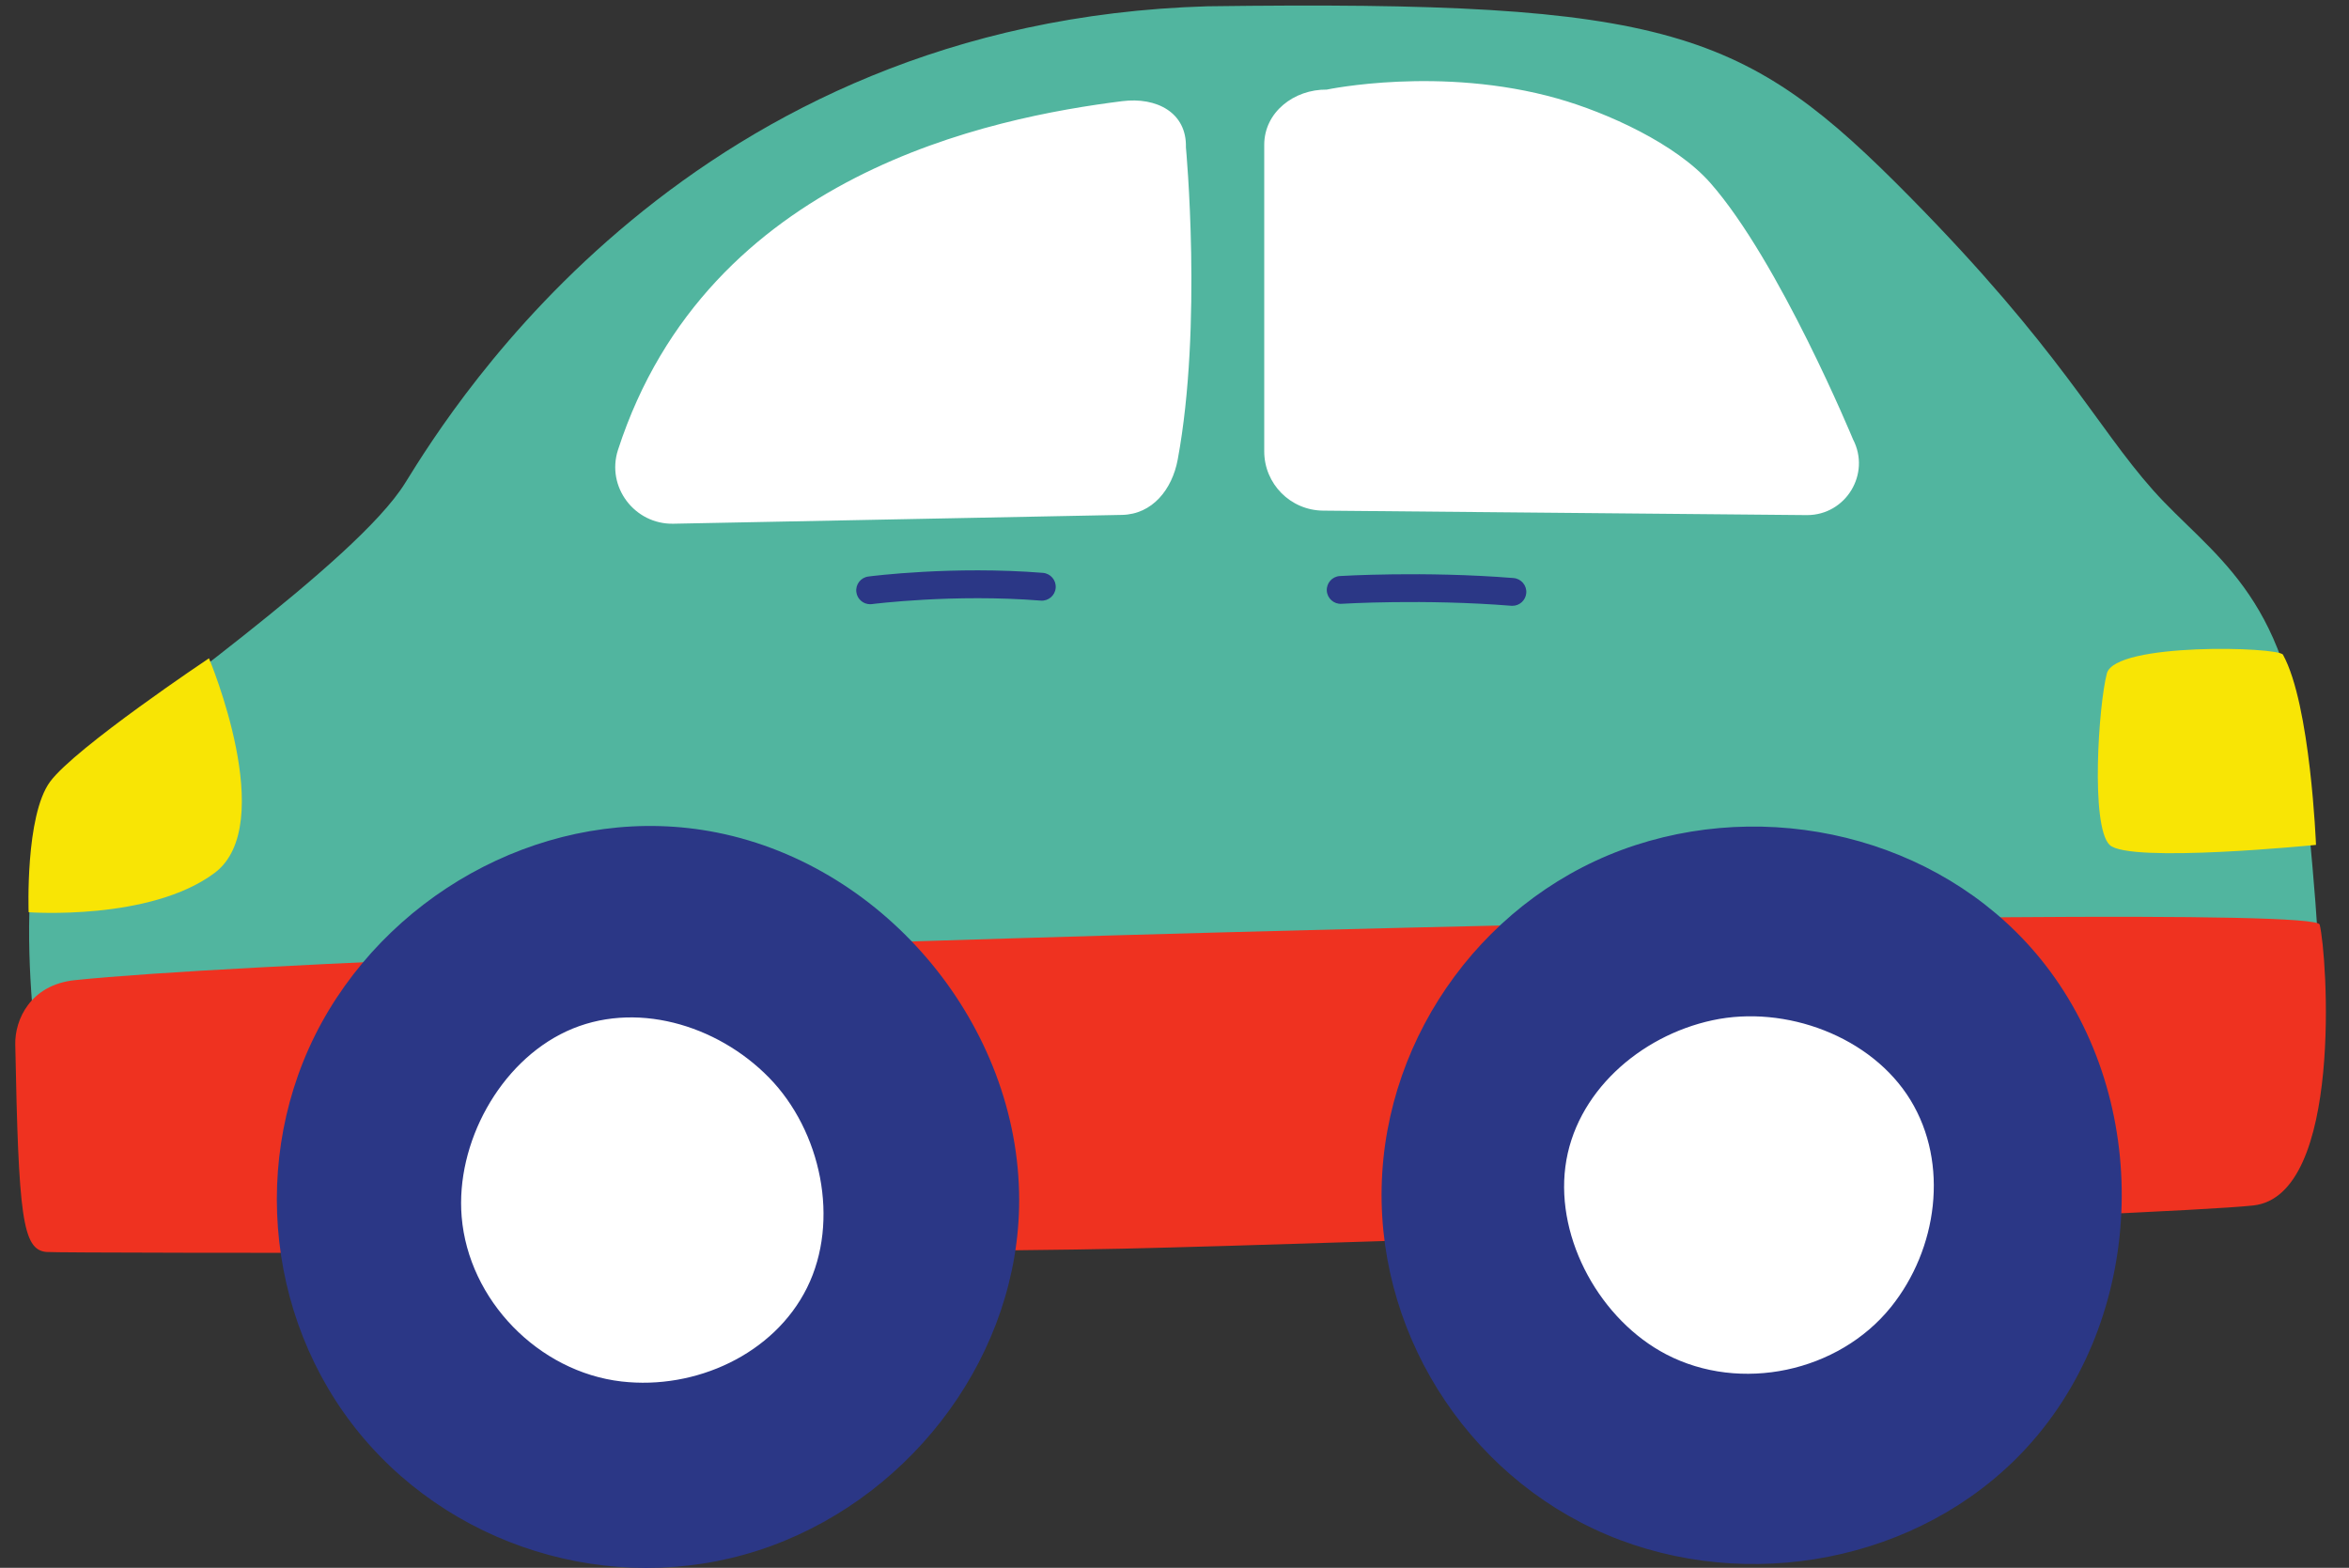
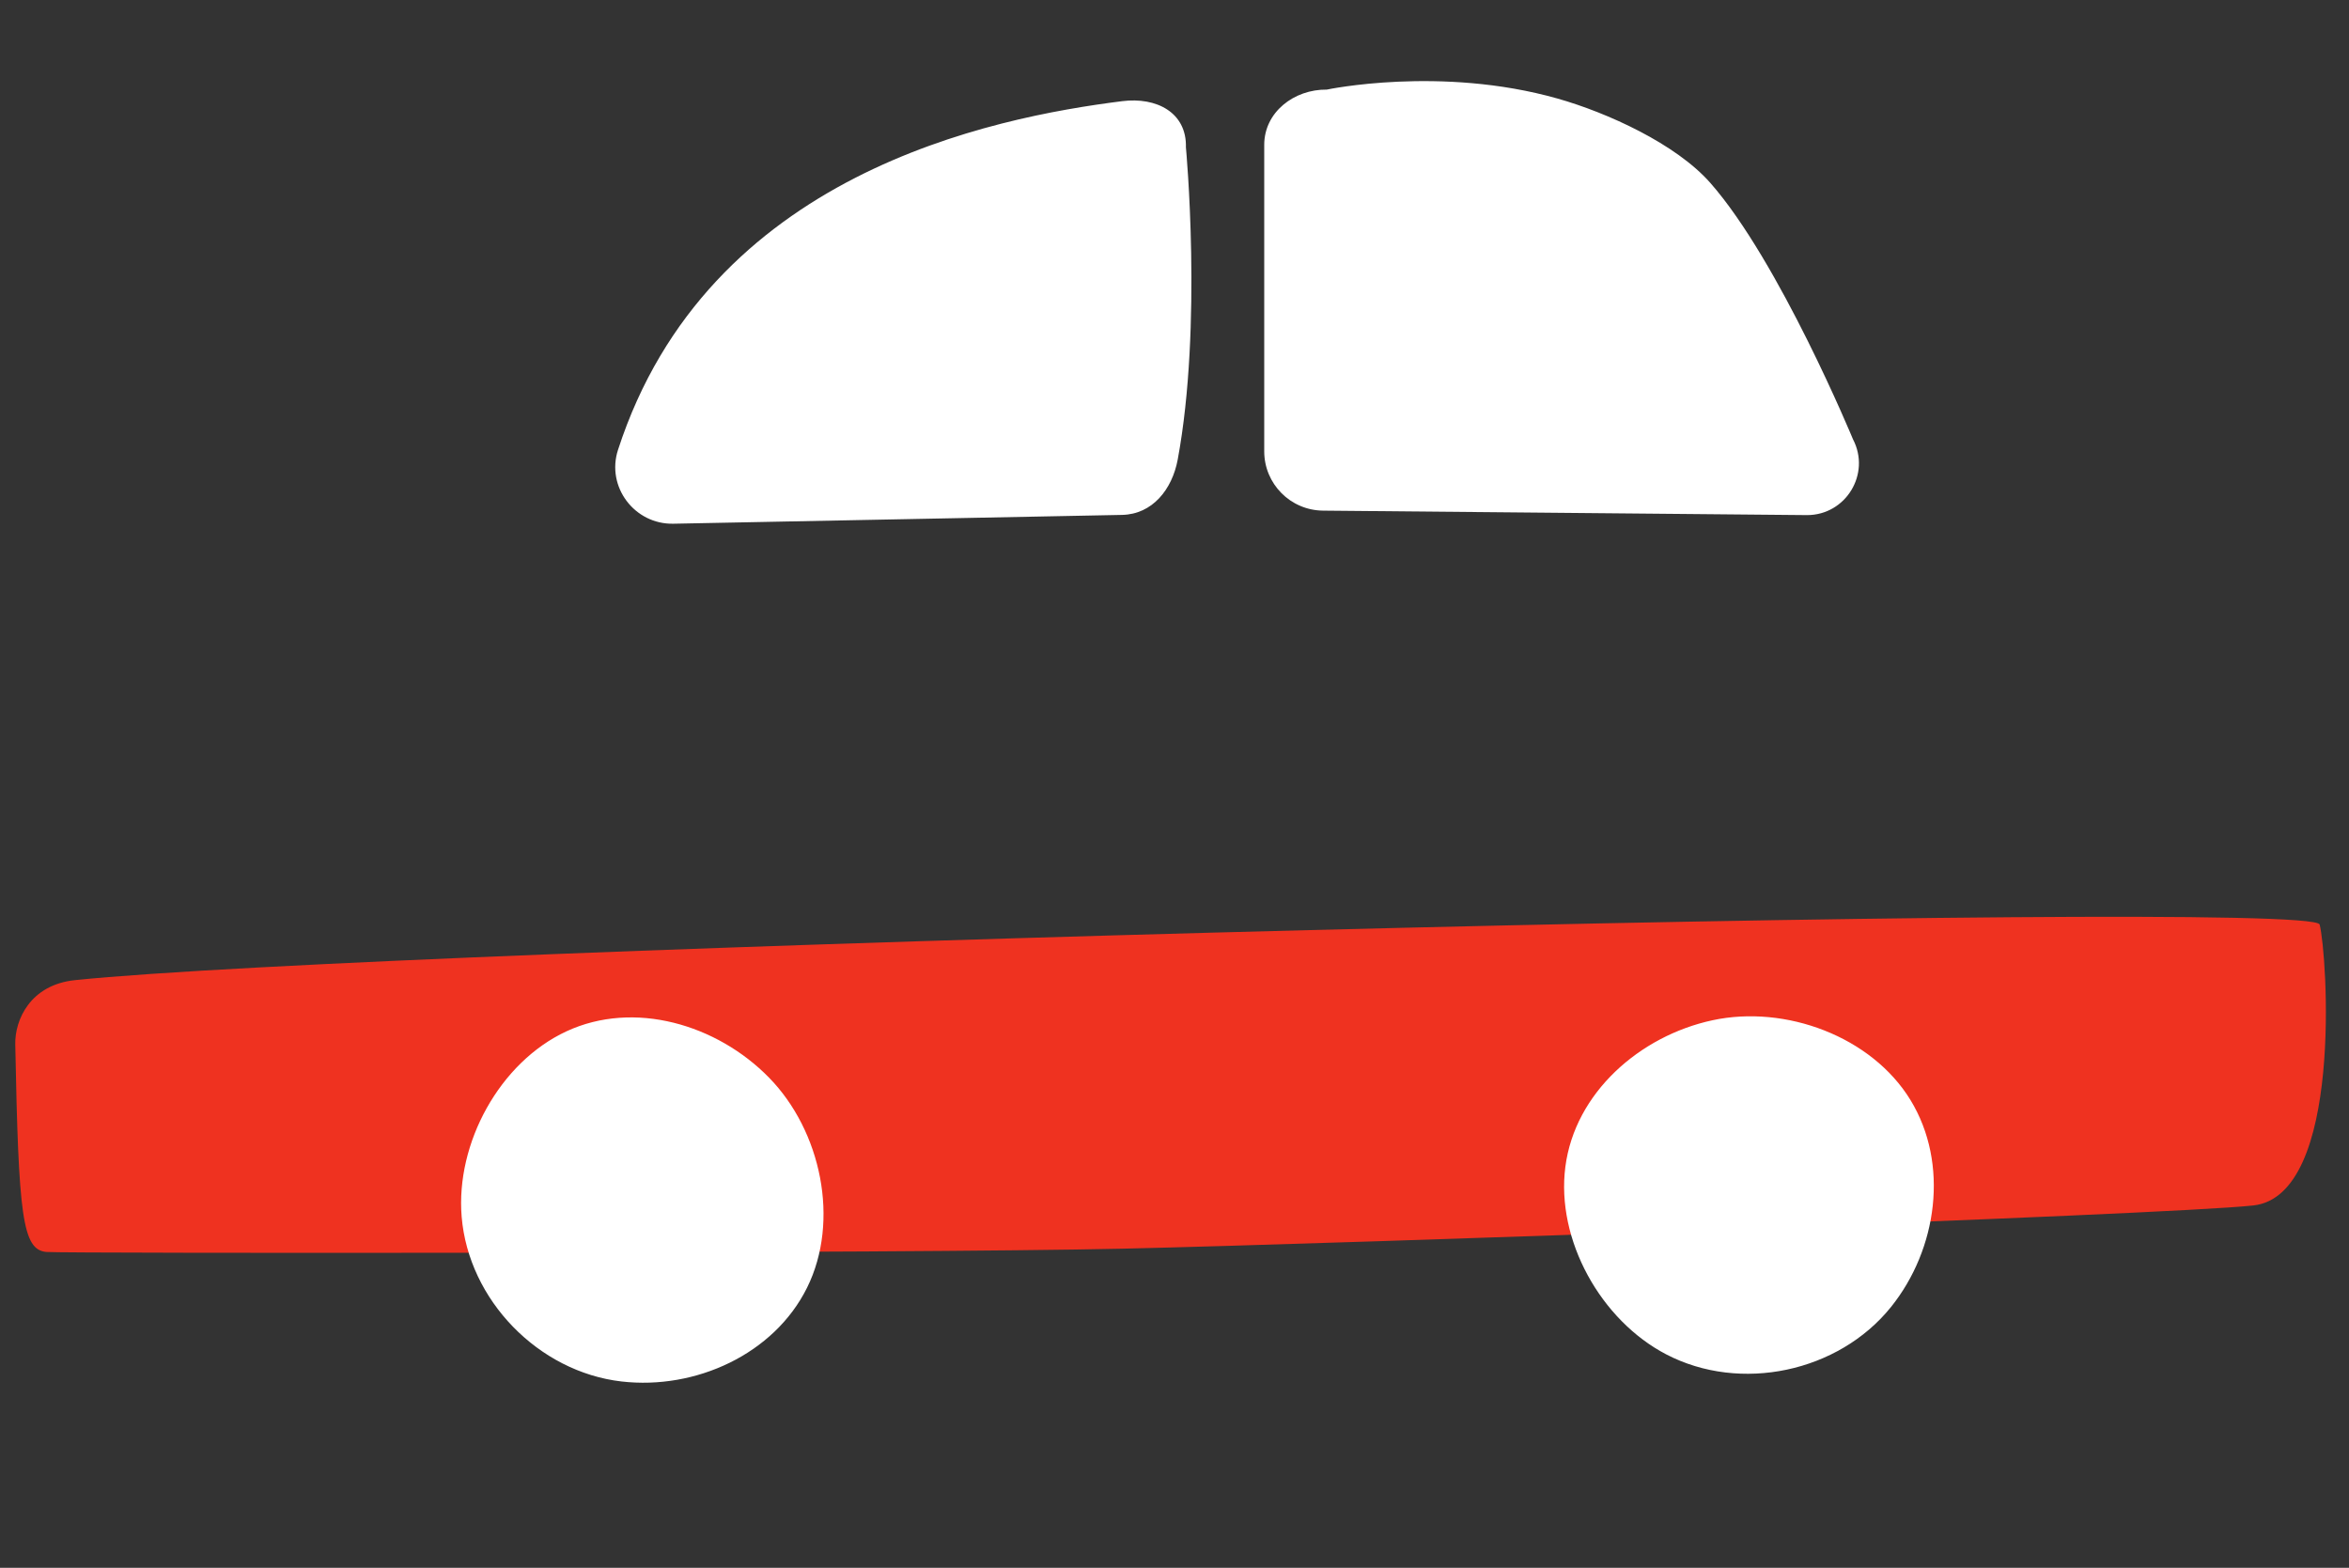
<svg xmlns="http://www.w3.org/2000/svg" height="339.3" preserveAspectRatio="xMidYMid meet" version="1.0" viewBox="-3.3 -1.2 508.3 339.3" width="508.3" zoomAndPan="magnify">
  <rect x="-3.3" y="-1.2" width="508.3" height="339.3" fill="#333333" stroke="none" />
  <defs>
    <clipPath id="a">
-       <path d="M 56 122 L 456 122 L 456 338.129 L 56 338.129 Z M 56 122" />
-     </clipPath>
+       </clipPath>
  </defs>
  <g>
    <g id="change1_1">
-       <path d="M 484.676 256.012 C 464.281 260.906 323.012 268.246 249.602 265.801 C 192.324 263.891 26.105 267.434 17.949 260.09 C 9.793 252.75 7.344 255.195 5.711 233.988 C 5.711 233.988 -3.262 179.34 11.422 166.289 C 26.105 153.238 73.762 120.465 84.367 103.332 C 94.969 86.203 146.281 3.422 258.031 0.16 C 358.355 -1.172 374.363 5.293 409.969 41.41 C 442.637 74.555 450.215 90.949 462.602 104.883 C 474.824 118.637 491.859 127.137 495.121 164.656 C 498.383 202.18 505.066 251.117 484.676 256.012" fill="#51b59f" />
-     </g>
+       </g>
    <g id="change2_1">
      <path d="M 484.273 259.684 C 464.695 261.797 286.309 267.977 239.812 269.031 C 193.32 270.086 9.953 270.07 6.707 269.746 C 1.547 269.23 0.719 262.094 0.004 224.812 C -0.102 219.48 3.27 211.926 12.898 210.922 C 79.723 203.953 497.137 193 498.648 198.887 C 500.281 205.223 503.848 257.57 484.273 259.684" fill="#ef3220" />
    </g>
    <g clip-path="url(#a)" id="change3_1">
-       <path d="M 323.727 129.898 C 323.809 129.902 323.887 129.906 323.969 129.906 C 325.523 129.906 326.84 128.715 326.969 127.137 C 327.102 125.48 325.863 124.031 324.203 123.898 C 304.863 122.348 286.805 123.453 286.625 123.465 C 284.965 123.566 283.703 124.996 283.809 126.656 C 283.91 128.316 285.359 129.586 287 129.473 C 287.176 129.461 304.809 128.383 323.727 129.898 Z M 222.379 122.777 C 202.938 121.223 185.336 123.473 184.598 123.57 C 182.949 123.785 181.789 125.293 182.004 126.941 C 182.199 128.461 183.496 129.562 184.984 129.562 C 185.113 129.562 185.246 129.555 185.375 129.539 C 185.555 129.516 203.109 127.277 221.898 128.781 C 223.566 128.918 225.008 127.676 225.141 126.02 C 225.273 124.363 224.035 122.91 222.379 122.777 Z M 439.242 207.57 C 418.773 181.25 382.254 171.371 350.562 181.715 C 318.754 192.094 296.363 222.352 295.676 255.789 C 294.988 289.188 315.934 320.266 347.223 332.066 C 378.16 343.738 415.074 335.5 436.691 310.492 C 461.211 282.133 462.273 237.191 439.242 207.57 Z M 217.238 258.504 C 217.238 291.559 194.703 321.934 163.664 333.34 C 132.277 344.875 96.109 335.066 74.785 309.348 C 53.438 283.605 50.582 246.074 67.859 217.414 C 85.066 188.867 119.156 172.453 151.855 178.98 C 188.648 186.32 217.238 221.016 217.238 258.504" fill="#2b3786" />
+       <path d="M 323.727 129.898 C 323.809 129.902 323.887 129.906 323.969 129.906 C 325.523 129.906 326.84 128.715 326.969 127.137 C 327.102 125.48 325.863 124.031 324.203 123.898 C 304.863 122.348 286.805 123.453 286.625 123.465 C 284.965 123.566 283.703 124.996 283.809 126.656 C 283.91 128.316 285.359 129.586 287 129.473 Z M 222.379 122.777 C 202.938 121.223 185.336 123.473 184.598 123.57 C 182.949 123.785 181.789 125.293 182.004 126.941 C 182.199 128.461 183.496 129.562 184.984 129.562 C 185.113 129.562 185.246 129.555 185.375 129.539 C 185.555 129.516 203.109 127.277 221.898 128.781 C 223.566 128.918 225.008 127.676 225.141 126.02 C 225.273 124.363 224.035 122.91 222.379 122.777 Z M 439.242 207.57 C 418.773 181.25 382.254 171.371 350.562 181.715 C 318.754 192.094 296.363 222.352 295.676 255.789 C 294.988 289.188 315.934 320.266 347.223 332.066 C 378.16 343.738 415.074 335.5 436.691 310.492 C 461.211 282.133 462.273 237.191 439.242 207.57 Z M 217.238 258.504 C 217.238 291.559 194.703 321.934 163.664 333.34 C 132.277 344.875 96.109 335.066 74.785 309.348 C 53.438 283.605 50.582 246.074 67.859 217.414 C 85.066 188.867 119.156 172.453 151.855 178.98 C 188.648 186.32 217.238 221.016 217.238 258.504" fill="#2b3786" />
    </g>
    <g id="change4_1">
      <path d="M 410.125 236.891 C 401.711 223.102 383.059 216.203 367.273 219.598 C 351.512 222.988 337.488 235.309 335.426 251.32 C 333.383 267.148 343.109 284.539 357.258 291.91 C 373.305 300.277 394.531 295.777 405.883 281.668 C 415.969 269.129 418.504 250.625 410.125 236.891 Z M 119.273 221.996 C 104.801 228.719 95.285 246.227 96.598 262.125 C 98.09 280.16 113.223 295.711 131.211 297.777 C 147.199 299.617 164.199 291.887 171.344 277.469 C 178.512 262.996 174.391 243.539 163.098 232.004 C 151.82 220.484 133.914 215.199 119.273 221.996 Z M 397.672 93.875 C 397.672 93.875 381.742 55.355 366.789 38.375 C 359.359 29.938 344.543 23.188 333.727 20.125 C 308.441 12.973 283.805 18.191 283.805 18.191 C 276.727 18.105 270.266 23.074 270.266 30.148 L 270.266 96.469 C 270.266 103.516 275.941 109.242 282.984 109.309 L 387.719 110.277 C 396.141 110.277 401.562 101.344 397.672 93.875 Z M 253.32 30.684 C 253.32 30.684 256.941 69.223 251.543 98.27 C 250.34 104.727 246.062 110.105 239.492 110.234 L 142.402 112.141 C 134 112.305 127.836 104.148 130.43 96.156 C 149.855 36.281 211.469 24.242 239.52 20.695 C 246.98 19.75 253.52 23.164 253.32 30.684" fill="#fff" />
    </g>
    <g id="change5_1">
-       <path d="M 490.715 140.488 C 489.77 138.773 454.391 137.789 452.605 144.539 C 450.816 151.285 449.031 177.602 453.199 181.648 C 457.367 185.699 497.859 181.648 497.859 181.648 C 497.859 181.648 496.672 151.285 490.715 140.488 Z M 41.922 141.262 C 41.922 141.262 57.074 177.262 43.145 187.711 C 29.211 198.156 2.895 196.223 2.895 196.223 C 2.895 196.223 2.121 175.324 7.539 167.973 C 12.957 160.617 41.922 141.262 41.922 141.262" fill="#f8e505" />
-     </g>
+       </g>
  </g>
</svg>